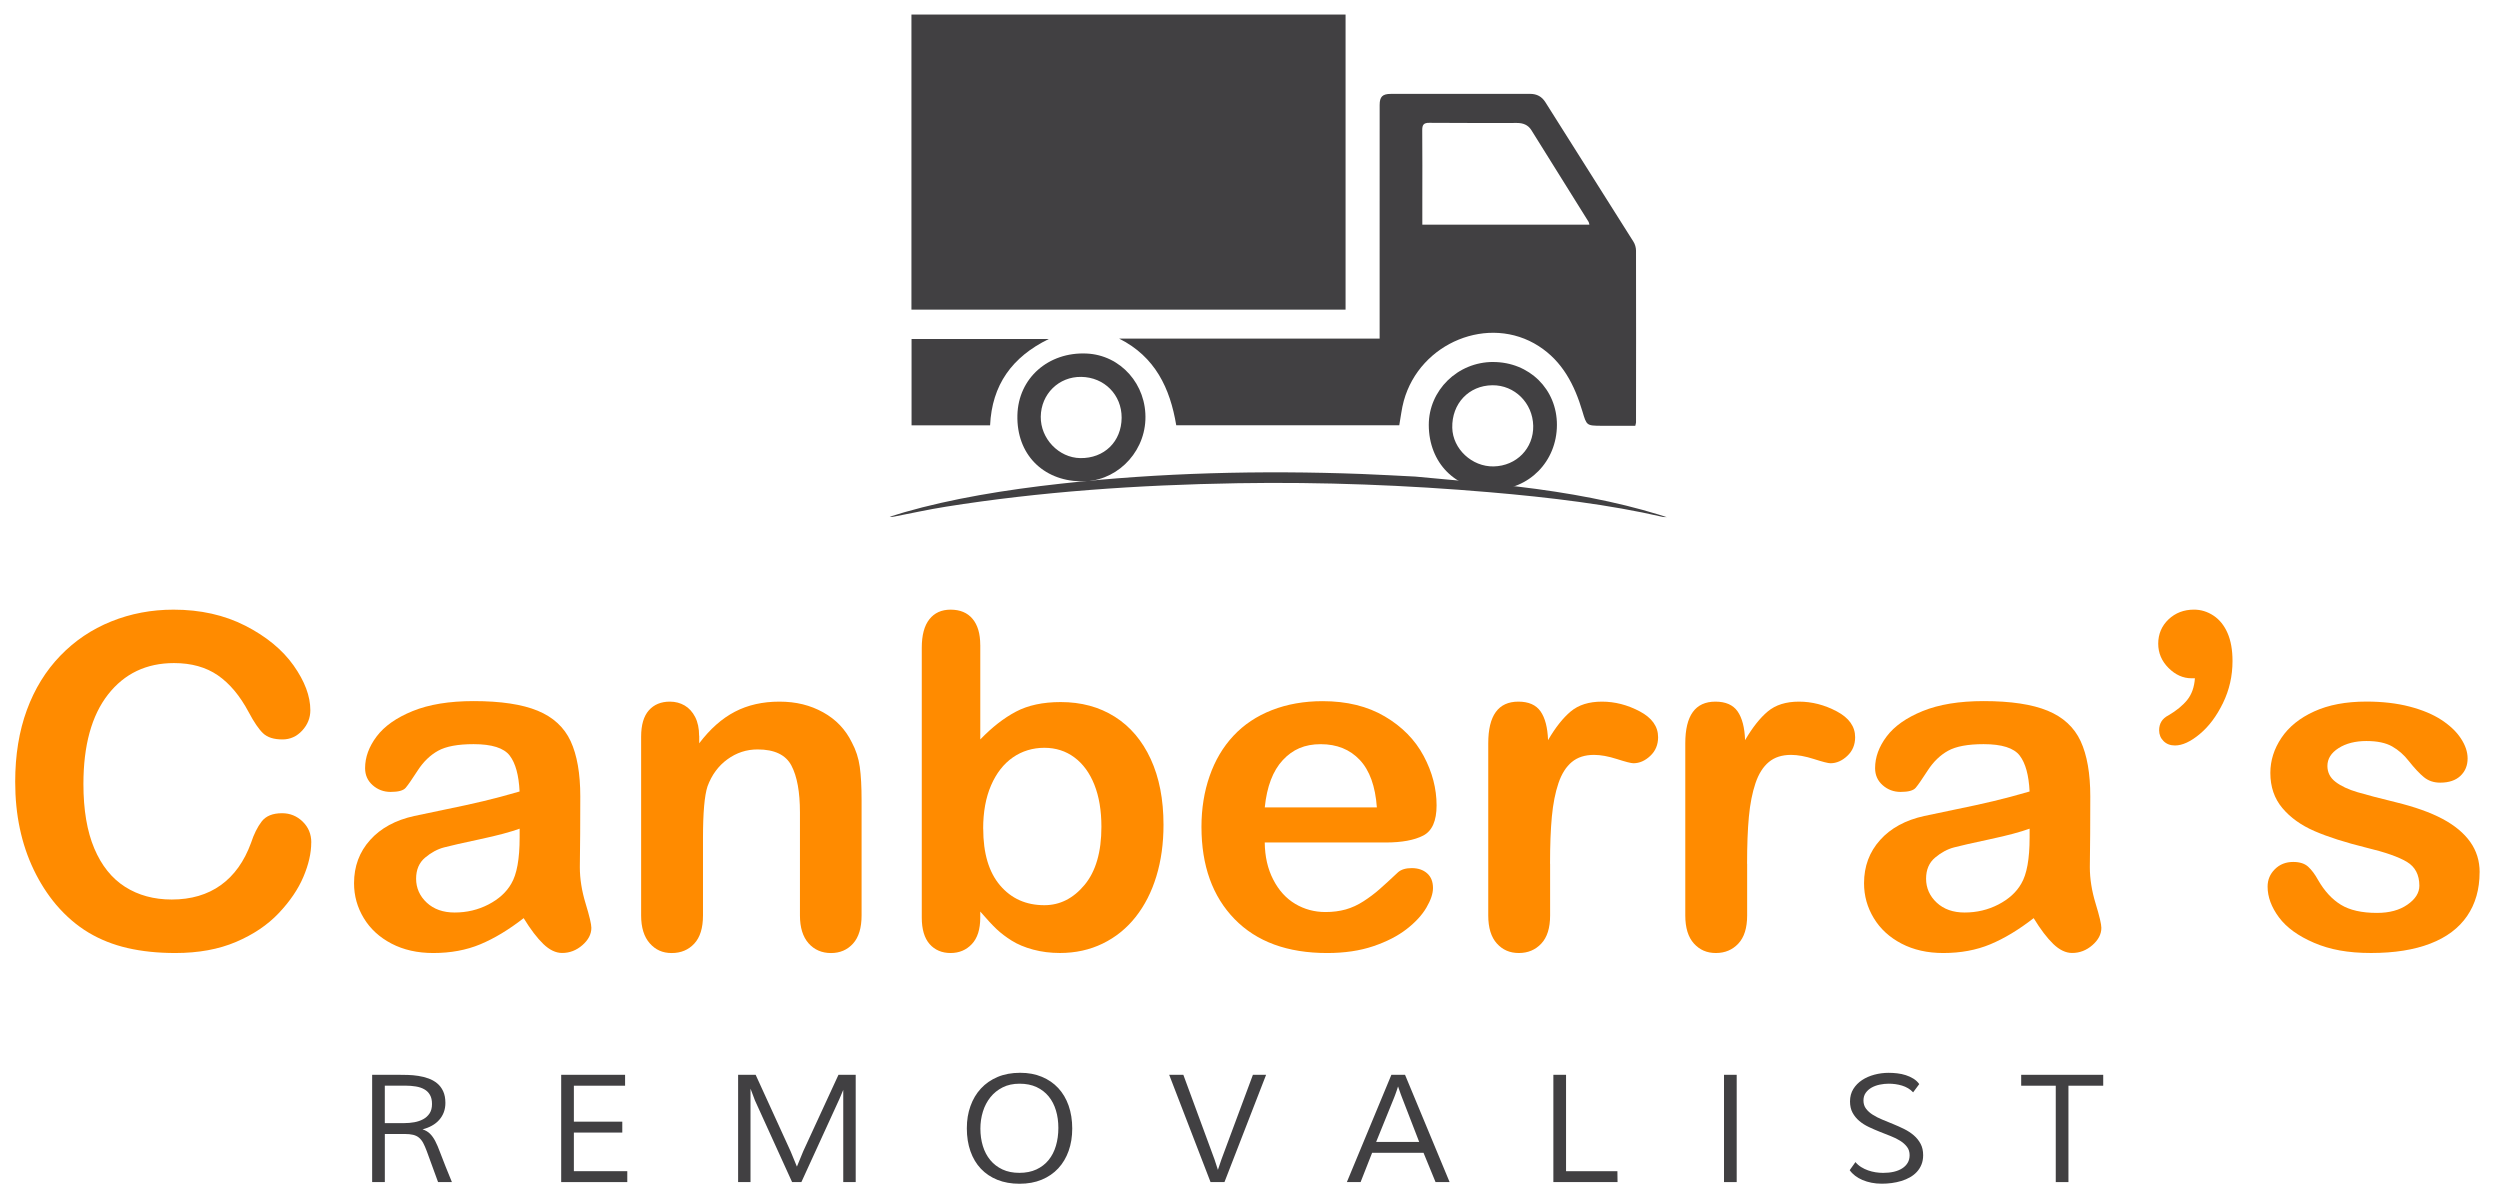
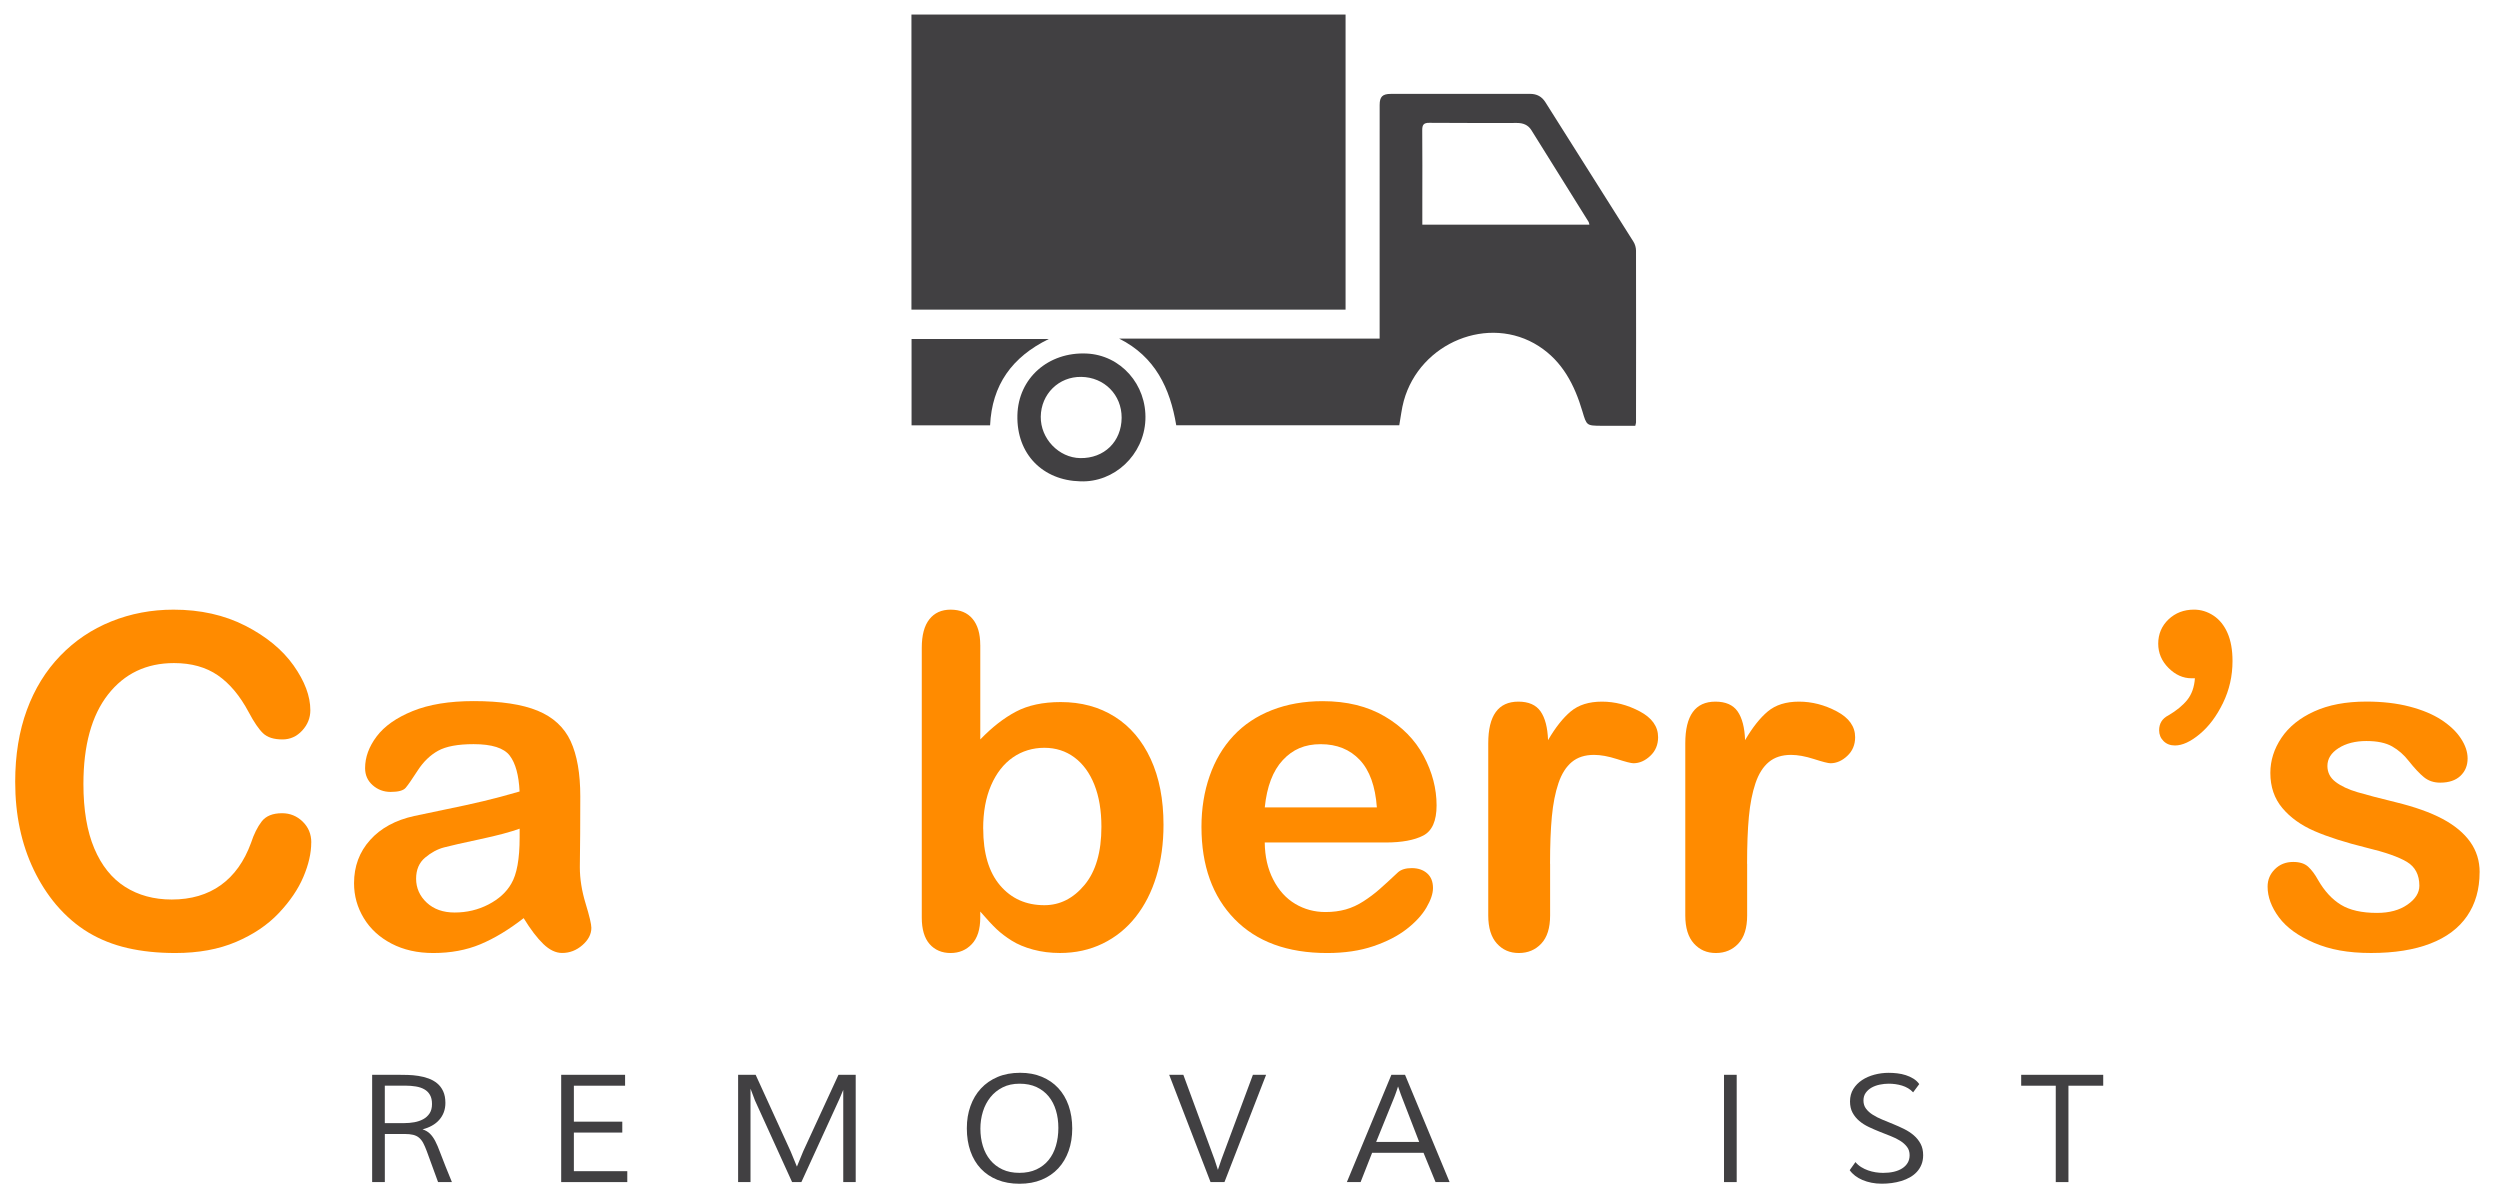
<svg xmlns="http://www.w3.org/2000/svg" id="Layer_1" data-name="Layer 1" version="1.1" viewBox="0 0 885 424">
  <defs>
    <style>
      .cls-1 {
        fill: #414042;
      }

      .cls-1, .cls-2 {
        stroke-width: 0px;
      }

      .cls-2 {
        fill: #ff8b00;
      }
    </style>
  </defs>
  <g>
    <path class="cls-2" d="M110.18,298.24c0,3.74-.92,7.79-2.77,12.15-1.84,4.36-4.74,8.63-8.7,12.83-3.96,4.2-9.01,7.6-15.15,10.22-6.15,2.62-13.31,3.93-21.49,3.93-6.2,0-11.84-.59-16.92-1.76-5.08-1.17-9.69-3.01-13.83-5.49-4.14-2.49-7.95-5.76-11.43-9.82-3.1-3.69-5.75-7.82-7.94-12.39-2.19-4.57-3.84-9.45-4.93-14.63-1.1-5.18-1.64-10.69-1.64-16.52,0-9.46,1.38-17.93,4.13-25.42,2.75-7.48,6.69-13.88,11.83-19.2,5.13-5.32,11.14-9.37,18.04-12.15,6.9-2.78,14.24-4.17,22.05-4.17,9.51,0,17.99,1.9,25.42,5.69,7.43,3.8,13.12,8.49,17.08,14.07,3.95,5.59,5.93,10.86,5.93,15.83,0,2.73-.96,5.13-2.89,7.22-1.92,2.08-4.25,3.13-6.98,3.13-3.05,0-5.33-.72-6.85-2.17-1.52-1.44-3.22-3.93-5.09-7.46-3.1-5.83-6.75-10.18-10.94-13.07-4.2-2.89-9.37-4.33-15.51-4.33-9.78,0-17.57,3.72-23.37,11.14-5.8,7.43-8.7,17.99-8.7,31.67,0,9.14,1.28,16.74,3.85,22.81,2.57,6.07,6.2,10.6,10.9,13.59,4.7,2.99,10.21,4.49,16.52,4.49,6.84,0,12.63-1.7,17.36-5.09,4.73-3.39,8.3-8.38,10.7-14.95,1.01-3.1,2.27-5.62,3.77-7.58,1.5-1.95,3.9-2.93,7.22-2.93,2.83,0,5.26.99,7.3,2.97,2.03,1.98,3.05,4.44,3.05,7.38Z" />
    <path class="cls-2" d="M185.38,325.02c-5.29,4.12-10.41,7.2-15.35,9.26-4.94,2.06-10.49,3.09-16.64,3.09-5.61,0-10.54-1.11-14.79-3.33-4.25-2.22-7.52-5.22-9.82-9.02-2.3-3.79-3.45-7.91-3.45-12.35,0-5.99,1.9-11.09,5.69-15.31,3.79-4.22,9.01-7.05,15.63-8.5,1.39-.32,4.84-1.04,10.34-2.17,5.5-1.12,10.22-2.15,14.15-3.09,3.93-.93,8.19-2.07,12.79-3.41-.27-5.77-1.43-10.01-3.49-12.71-2.06-2.7-6.32-4.05-12.79-4.05-5.56,0-9.74.78-12.55,2.33-2.81,1.55-5.21,3.88-7.22,6.97-2,3.1-3.42,5.15-4.25,6.13-.83.99-2.61,1.48-5.33,1.48-2.46,0-4.58-.79-6.37-2.37-1.79-1.58-2.69-3.59-2.69-6.05,0-3.85,1.36-7.59,4.09-11.22,2.73-3.63,6.98-6.63,12.75-8.98,5.77-2.35,12.96-3.53,21.57-3.53,9.62,0,17.18,1.14,22.69,3.41,5.5,2.27,9.39,5.87,11.67,10.78,2.27,4.92,3.41,11.44,3.41,19.56,0,5.13-.01,9.49-.04,13.07-.03,3.58-.07,7.56-.12,11.95,0,4.12.68,8.41,2.04,12.87s2.04,7.34,2.04,8.62c0,2.25-1.06,4.29-3.17,6.13-2.11,1.84-4.5,2.77-7.18,2.77-2.24,0-4.46-1.06-6.65-3.17-2.19-2.11-4.52-5.17-6.98-9.18ZM183.94,293.35c-3.21,1.18-7.87,2.42-13.99,3.73-6.12,1.31-10.36,2.27-12.71,2.89-2.35.61-4.6,1.82-6.73,3.61-2.14,1.79-3.21,4.29-3.21,7.5s1.25,6.13,3.77,8.46c2.51,2.33,5.8,3.49,9.86,3.49,4.33,0,8.32-.95,11.99-2.85,3.66-1.9,6.35-4.34,8.06-7.34,1.98-3.31,2.97-8.77,2.97-16.36v-3.13Z" />
-     <path class="cls-2" d="M247.52,260.48v2.65c3.85-5.08,8.06-8.81,12.63-11.18,4.57-2.38,9.82-3.57,15.75-3.57s10.93,1.26,15.47,3.77c4.54,2.51,7.94,6.07,10.18,10.66,1.44,2.67,2.38,5.56,2.81,8.66.43,3.1.64,7.06.64,11.87v40.73c0,4.38-1,7.7-3.01,9.94s-4.61,3.37-7.82,3.37-5.91-1.15-7.94-3.45c-2.03-2.3-3.05-5.58-3.05-9.86v-36.48c0-7.22-1-12.73-3.01-16.56-2-3.82-6-5.73-11.99-5.73-3.9,0-7.46,1.16-10.66,3.49-3.21,2.32-5.56,5.52-7.06,9.58-1.07,3.26-1.6,9.35-1.6,18.28v27.42c0,4.44-1.03,7.76-3.09,9.98-2.06,2.22-4.72,3.33-7.98,3.33s-5.75-1.15-7.78-3.45c-2.03-2.3-3.05-5.58-3.05-9.86v-63.26c0-4.17.91-7.28,2.73-9.34,1.82-2.06,4.3-3.09,7.46-3.09,1.92,0,3.66.46,5.21,1.36,1.55.91,2.79,2.27,3.73,4.09.93,1.82,1.4,4.04,1.4,6.65Z" />
    <path class="cls-2" d="M347.02,228.33v33.43c4.12-4.28,8.31-7.55,12.59-9.82,4.28-2.27,9.57-3.41,15.87-3.41,7.27,0,13.64,1.72,19.12,5.17,5.48,3.45,9.73,8.45,12.75,14.99,3.02,6.55,4.53,14.31,4.53,23.29,0,6.63-.84,12.71-2.53,18.24-1.68,5.53-4.13,10.33-7.34,14.39-3.21,4.06-7.1,7.2-11.67,9.42-4.57,2.22-9.61,3.33-15.11,3.33-3.37,0-6.53-.4-9.5-1.2s-5.49-1.86-7.58-3.17c-2.08-1.31-3.86-2.66-5.33-4.05-1.47-1.39-3.41-3.47-5.81-6.25v2.17c0,4.12-.99,7.23-2.97,9.34-1.98,2.11-4.49,3.17-7.54,3.17s-5.57-1.06-7.42-3.17c-1.84-2.11-2.77-5.22-2.77-9.34v-95.57c0-4.44.89-7.79,2.69-10.06,1.79-2.27,4.29-3.41,7.5-3.41,3.37,0,5.96,1.08,7.78,3.25,1.82,2.17,2.73,5.25,2.73,9.26ZM348.06,293.35c0,8.71,1.99,15.41,5.97,20.08,3.98,4.68,9.21,7.01,15.67,7.01,5.5,0,10.25-2.39,14.23-7.18,3.98-4.78,5.97-11.64,5.97-20.56,0-5.77-.83-10.74-2.49-14.91-1.66-4.17-4.01-7.39-7.06-9.66-3.05-2.27-6.6-3.41-10.66-3.41s-7.88,1.14-11.14,3.41c-3.26,2.27-5.83,5.56-7.7,9.86-1.87,4.3-2.81,9.42-2.81,15.35Z" />
    <path class="cls-2" d="M490.53,298.24h-42.81c.05,4.97,1.05,9.35,3.01,13.15,1.95,3.8,4.54,6.65,7.78,8.58,3.23,1.92,6.8,2.89,10.7,2.89,2.62,0,5.01-.31,7.18-.92,2.17-.61,4.26-1.58,6.29-2.89,2.03-1.31,3.9-2.71,5.61-4.21,1.71-1.5,3.93-3.53,6.65-6.09,1.12-.96,2.73-1.44,4.81-1.44,2.25,0,4.06.62,5.45,1.84,1.39,1.23,2.08,2.97,2.08,5.21,0,1.98-.78,4.29-2.33,6.93-1.55,2.65-3.89,5.19-7.02,7.62-3.13,2.43-7.06,4.45-11.79,6.05-4.73,1.6-10.17,2.41-16.32,2.41-14.06,0-24.99-4.01-32.79-12.03-7.8-8.02-11.71-18.89-11.71-32.63,0-6.47.96-12.47,2.89-18,1.92-5.53,4.73-10.28,8.42-14.23,3.69-3.96,8.23-6.99,13.63-9.1,5.4-2.11,11.39-3.17,17.96-3.17,8.55,0,15.89,1.8,22.01,5.41,6.12,3.61,10.7,8.27,13.75,13.99,3.05,5.72,4.57,11.55,4.57,17.48,0,5.51-1.58,9.07-4.73,10.7-3.15,1.63-7.59,2.45-13.31,2.45ZM447.72,285.81h39.69c-.54-7.48-2.55-13.08-6.05-16.8-3.5-3.71-8.11-5.57-13.83-5.57s-9.93,1.88-13.43,5.65c-3.5,3.77-5.63,9.34-6.37,16.72Z" />
    <path class="cls-2" d="M548.74,305.78v18.28c0,4.44-1.04,7.76-3.13,9.98-2.08,2.22-4.73,3.33-7.94,3.33s-5.75-1.12-7.78-3.37c-2.03-2.25-3.05-5.56-3.05-9.94v-60.93c0-9.83,3.55-14.75,10.66-14.75,3.63,0,6.25,1.15,7.86,3.45,1.6,2.3,2.49,5.69,2.65,10.18,2.62-4.49,5.3-7.88,8.06-10.18,2.75-2.3,6.43-3.45,11.02-3.45s9.06,1.15,13.39,3.45c4.33,2.3,6.49,5.35,6.49,9.14,0,2.67-.92,4.88-2.77,6.61-1.84,1.74-3.84,2.61-5.97,2.61-.8,0-2.74-.49-5.81-1.48-3.07-.99-5.79-1.48-8.14-1.48-3.21,0-5.83.84-7.86,2.53-2.03,1.68-3.61,4.18-4.73,7.5-1.12,3.31-1.9,7.26-2.33,11.83-.43,4.57-.64,10.14-.64,16.72Z" />
    <path class="cls-2" d="M618.49,305.78v18.28c0,4.44-1.04,7.76-3.13,9.98-2.08,2.22-4.73,3.33-7.94,3.33s-5.75-1.12-7.78-3.37c-2.03-2.25-3.05-5.56-3.05-9.94v-60.93c0-9.83,3.55-14.75,10.66-14.75,3.63,0,6.25,1.15,7.86,3.45,1.6,2.3,2.49,5.69,2.65,10.18,2.62-4.49,5.3-7.88,8.06-10.18,2.75-2.3,6.43-3.45,11.02-3.45s9.06,1.15,13.39,3.45c4.33,2.3,6.49,5.35,6.49,9.14,0,2.67-.92,4.88-2.77,6.61-1.84,1.74-3.84,2.61-5.97,2.61-.8,0-2.74-.49-5.81-1.48-3.07-.99-5.79-1.48-8.14-1.48-3.21,0-5.83.84-7.86,2.53-2.03,1.68-3.61,4.18-4.73,7.5-1.12,3.31-1.9,7.26-2.33,11.83-.43,4.57-.64,10.14-.64,16.72Z" />
-     <path class="cls-2" d="M719.92,325.02c-5.29,4.12-10.41,7.2-15.35,9.26-4.94,2.06-10.49,3.09-16.64,3.09-5.61,0-10.54-1.11-14.79-3.33-4.25-2.22-7.52-5.22-9.82-9.02-2.3-3.79-3.45-7.91-3.45-12.35,0-5.99,1.9-11.09,5.69-15.31,3.79-4.22,9.01-7.05,15.63-8.5,1.39-.32,4.84-1.04,10.34-2.17,5.5-1.12,10.22-2.15,14.15-3.09,3.93-.93,8.19-2.07,12.79-3.41-.27-5.77-1.43-10.01-3.49-12.71-2.06-2.7-6.32-4.05-12.79-4.05-5.56,0-9.74.78-12.55,2.33-2.81,1.55-5.21,3.88-7.22,6.97-2,3.1-3.42,5.15-4.25,6.13-.83.99-2.61,1.48-5.33,1.48-2.46,0-4.58-.79-6.37-2.37-1.79-1.58-2.69-3.59-2.69-6.05,0-3.85,1.36-7.59,4.09-11.22,2.73-3.63,6.98-6.63,12.75-8.98,5.77-2.35,12.96-3.53,21.57-3.53,9.62,0,17.18,1.14,22.69,3.41,5.5,2.27,9.39,5.87,11.67,10.78,2.27,4.92,3.41,11.44,3.41,19.56,0,5.13-.01,9.49-.04,13.07-.03,3.58-.07,7.56-.12,11.95,0,4.12.68,8.41,2.04,12.87s2.04,7.34,2.04,8.62c0,2.25-1.06,4.29-3.17,6.13-2.11,1.84-4.5,2.77-7.18,2.77-2.25,0-4.46-1.06-6.66-3.17-2.19-2.11-4.52-5.17-6.97-9.18ZM718.47,293.35c-3.21,1.18-7.87,2.42-13.99,3.73-6.12,1.31-10.36,2.27-12.71,2.89-2.35.61-4.6,1.82-6.73,3.61-2.14,1.79-3.21,4.29-3.21,7.5s1.25,6.13,3.77,8.46c2.51,2.33,5.8,3.49,9.86,3.49,4.33,0,8.32-.95,11.99-2.85,3.66-1.9,6.35-4.34,8.06-7.34,1.98-3.31,2.97-8.77,2.97-16.36v-3.13Z" />
    <path class="cls-2" d="M777,240.11h-1.2c-2.99,0-5.71-1.22-8.14-3.65-2.43-2.43-3.65-5.3-3.65-8.62s1.22-6.28,3.65-8.58c2.43-2.3,5.44-3.45,9.02-3.45,2.46,0,4.76.71,6.9,2.12,2.14,1.42,3.79,3.47,4.97,6.17s1.76,6,1.76,9.9c0,5.29-1.12,10.25-3.37,14.87s-4.98,8.29-8.22,10.98c-3.23,2.7-6.16,4.05-8.78,4.05-1.66,0-3.01-.52-4.05-1.56-1.04-1.04-1.56-2.31-1.56-3.81,0-2.41,1.09-4.17,3.29-5.29,2.83-1.66,5.05-3.47,6.65-5.45,1.6-1.98,2.51-4.54,2.73-7.7Z" />
    <path class="cls-2" d="M877.78,308.74c0,6.04-1.47,11.21-4.41,15.51-2.94,4.3-7.28,7.56-13.03,9.78-5.75,2.22-12.74,3.33-20.97,3.33s-14.59-1.2-20.2-3.61-9.75-5.41-12.43-9.02c-2.67-3.61-4.01-7.23-4.01-10.86,0-2.41.85-4.46,2.57-6.17s3.87-2.57,6.49-2.57c2.3,0,4.06.56,5.29,1.68,1.23,1.12,2.41,2.7,3.53,4.73,2.25,3.9,4.93,6.82,8.06,8.74,3.13,1.92,7.39,2.89,12.79,2.89,4.38,0,7.98-.97,10.78-2.93,2.81-1.95,4.21-4.18,4.21-6.69,0-3.85-1.46-6.66-4.37-8.42-2.91-1.76-7.71-3.45-14.39-5.05-7.54-1.87-13.67-3.83-18.4-5.89-4.73-2.06-8.51-4.77-11.34-8.14-2.83-3.37-4.25-7.51-4.25-12.43,0-4.38,1.31-8.53,3.93-12.43,2.62-3.9,6.48-7.02,11.58-9.34,5.1-2.33,11.26-3.49,18.48-3.49,5.67,0,10.76.59,15.27,1.76,4.52,1.18,8.29,2.75,11.31,4.73,3.02,1.98,5.32,4.17,6.89,6.57,1.58,2.41,2.37,4.76,2.37,7.06,0,2.51-.84,4.57-2.53,6.17s-4.08,2.41-7.18,2.41c-2.25,0-4.16-.64-5.73-1.92-1.58-1.28-3.38-3.21-5.41-5.77-1.66-2.14-3.61-3.85-5.85-5.13-2.25-1.28-5.29-1.92-9.14-1.92s-7.24.84-9.86,2.53c-2.62,1.68-3.93,3.78-3.93,6.29,0,2.3.96,4.18,2.89,5.65,1.92,1.47,4.52,2.69,7.78,3.65,3.26.96,7.75,2.14,13.47,3.53,6.79,1.66,12.33,3.63,16.64,5.93,4.3,2.3,7.56,5.01,9.78,8.14,2.22,3.13,3.33,6.7,3.33,10.7Z" />
  </g>
  <g>
    <path class="cls-1" d="M136.23,401.45v17.01h-4.49v-37.98h9.29c1.03,0,2.15.02,3.38.05s2.46.15,3.69.34,2.43.49,3.57.9c1.15.41,2.17.98,3.06,1.71.9.73,1.61,1.66,2.14,2.8.53,1.14.8,2.52.8,4.16,0,1.2-.19,2.3-.57,3.31-.38,1.01-.93,1.91-1.64,2.71-.71.8-1.57,1.48-2.57,2.03-1,.56-2.11.99-3.33,1.3h.03c1.06.35,1.93.86,2.62,1.54.69.68,1.31,1.55,1.87,2.62s1.1,2.34,1.64,3.81,1.2,3.17,1.98,5.1l2.27,5.59h-4.9l-3.99-10.93c-.44-1.18-.87-2.17-1.29-2.95-.43-.78-.93-1.4-1.51-1.87s-1.27-.79-2.06-.98c-.79-.19-1.77-.29-2.94-.29h-7.04ZM136.23,397.58h6.94c1.17,0,2.33-.1,3.5-.31,1.16-.21,2.21-.56,3.14-1.07.93-.5,1.68-1.19,2.26-2.06.57-.87.86-1.97.86-3.31s-.24-2.37-.72-3.22c-.48-.84-1.14-1.51-2-1.99-.85-.49-1.85-.82-3-1.01-1.15-.19-2.4-.29-3.76-.29h-7.23v13.25Z" />
    <path class="cls-1" d="M222.06,418.46h-23.4v-37.98h22.62v3.86h-18.13v12.73h17.14v3.86h-17.14v13.67h18.91v3.86Z" />
    <path class="cls-1" d="M265.7,418.46h-4.41v-37.98h6.21l12.39,27.13,2.19,5.32h.05l2.22-5.4,12.47-27.05h6.1v37.98h-4.41v-32.64l-1.33,3.16-13.49,29.48h-3.29l-13.15-28.91-1.57-4.17v33.08Z" />
    <path class="cls-1" d="M379.57,399.52c0,2.87-.42,5.5-1.27,7.89s-2.07,4.45-3.67,6.18c-1.6,1.73-3.56,3.07-5.87,4.03-2.31.96-4.93,1.43-7.85,1.43s-5.51-.46-7.81-1.38c-2.3-.92-4.26-2.24-5.87-3.94-1.61-1.7-2.84-3.77-3.69-6.18-.85-2.42-1.28-5.12-1.28-8.11s.43-5.48,1.28-7.88c.85-2.4,2.09-4.47,3.7-6.22,1.62-1.75,3.59-3.11,5.92-4.1,2.33-.98,4.98-1.47,7.96-1.47s5.39.47,7.67,1.41c2.28.94,4.22,2.27,5.82,3.99s2.83,3.8,3.68,6.22c.85,2.43,1.28,5.14,1.28,8.13ZM347.06,399.54c0,2.19.29,4.24.87,6.14.58,1.9,1.45,3.56,2.61,4.97,1.16,1.41,2.6,2.52,4.32,3.33,1.72.81,3.72,1.21,6,1.21s4.31-.4,6.04-1.21c1.73-.81,3.17-1.92,4.32-3.34,1.15-1.42,2.01-3.1,2.58-5.04.57-1.94.86-4.04.86-6.3s-.28-4.27-.85-6.18c-.57-1.91-1.42-3.57-2.57-4.98-1.15-1.41-2.58-2.51-4.29-3.31s-3.72-1.2-6.01-1.2-4.28.43-6,1.3c-1.72.87-3.17,2.03-4.34,3.5s-2.06,3.15-2.65,5.07-.89,3.94-.89,6.04Z" />
    <path class="cls-1" d="M418.9,380.47l11.04,29.98,1.2,3.68,1.25-3.7,11.14-29.95h4.67l-14.74,37.98h-4.93l-14.64-37.98h5.01Z" />
    <path class="cls-1" d="M481.64,418.46h-4.85l15.76-37.98h4.83l15.78,37.98h-4.98l-4.25-10.36h-18.21l-4.07,10.36ZM487.15,404.24h15.24l-6.1-15.78c-.14-.33-.29-.72-.44-1.16-.16-.44-.3-.87-.44-1.26-.17-.47-.34-.95-.5-1.44-.17.56-.35,1.09-.52,1.59-.14.43-.29.87-.46,1.29-.17.43-.29.76-.38,1l-6.39,15.76Z" />
-     <path class="cls-1" d="M572.61,418.46h-22.72v-37.98h4.49v34.12h18.18l.05,3.86Z" />
    <path class="cls-1" d="M614.79,418.46h-4.49v-37.98h4.49v37.98Z" />
    <path class="cls-1" d="M656.84,411.39c.57.7,1.25,1.28,2.02,1.76.77.48,1.59.87,2.45,1.17s1.75.53,2.66.67c.91.14,1.8.21,2.67.21,1.37,0,2.63-.13,3.78-.4,1.15-.27,2.13-.67,2.96-1.2.83-.53,1.47-1.18,1.93-1.96.46-.77.69-1.67.69-2.7,0-1.15-.3-2.13-.91-2.93s-1.4-1.53-2.39-2.15-2.11-1.19-3.38-1.68c-1.27-.5-2.56-1-3.87-1.53-1.31-.52-2.6-1.08-3.87-1.68-1.27-.6-2.4-1.31-3.38-2.14s-1.78-1.8-2.39-2.92c-.61-1.12-.91-2.46-.91-4,0-1.67.39-3.13,1.17-4.4.78-1.26,1.82-2.31,3.1-3.16s2.75-1.48,4.38-1.92c1.63-.43,3.31-.65,5.04-.65.99,0,2.01.06,3.05.18s2.05.34,3.01.65c.97.31,1.86.72,2.69,1.23s1.52,1.15,2.07,1.93l-2.17,2.92c-.52-.57-1.12-1.06-1.79-1.45-.67-.39-1.38-.71-2.14-.94s-1.54-.4-2.33-.51-1.59-.16-2.37-.16c-1.06,0-2.12.11-3.18.33s-2.02.57-2.87,1.04c-.85.48-1.55,1.1-2.09,1.85-.54.76-.81,1.67-.81,2.75s.3,2.08.91,2.88c.61.81,1.41,1.53,2.4,2.15.99.63,2.12,1.2,3.38,1.72,1.26.52,2.55,1.05,3.87,1.59,1.32.54,2.61,1.12,3.88,1.75,1.26.63,2.39,1.37,3.38,2.22s1.79,1.85,2.4,2.99c.61,1.14.91,2.48.91,4.03,0,1.24-.2,2.34-.6,3.33s-.95,1.85-1.64,2.6c-.7.75-1.51,1.39-2.45,1.92s-1.95.96-3.04,1.29c-1.09.33-2.22.57-3.4.73-1.18.16-2.36.23-3.52.23-1.27,0-2.48-.11-3.63-.34-1.15-.23-2.21-.55-3.18-.96-.97-.42-1.85-.92-2.62-1.51-.77-.59-1.41-1.25-1.92-1.98l2.04-2.87Z" />
    <path class="cls-1" d="M727.74,418.46v-34.12h-12.24v-3.86h29.04v3.86h-12.31v34.12h-4.49Z" />
  </g>
  <g>
-     <path class="cls-1" d="M501.14,168.72c12.02,1.16,24.2,2.12,36.02,3.52,18.2,2.15,35.12,5.35,50.06,9.93.8.25,1.58.51,2.77.89-.78-.03-1.09-.01-1.3-.06-19.03-4.39-39.92-6.92-61.45-8.76-29.32-2.51-59.03-3.67-89.07-3.18-35.6.59-70.26,3.04-103.26,8.3-6.31,1-12.25,2.33-18.36,3.51-.42.08-.85.16-1.59.05,1.72-.53,3.39-1.07,5.15-1.58,16.72-4.8,35.58-7.93,55.59-10.14,34.85-3.84,70.38-4.76,106.4-3.41,6.39.24,12.75.62,19.13.93l-.08-.02Z" />
    <g>
      <path class="cls-1" d="M322.65,5.15h153.68v104.46h-153.68V5.15Z" />
      <path class="cls-1" d="M488.39,119.85c0-8.3,0-16.28,0-24.26,0-19.48,0-38.97.01-58.45,0-2.89.99-3.9,3.94-3.9,16.44-.02,32.88,0,49.32-.01,2.4,0,4.16.96,5.42,2.97,10.39,16.45,20.8,32.89,31.16,49.36.57.9.91,2.11.91,3.17.05,20.27.02,40.53,0,60.8,0,.25-.1.5-.26,1.2-3.97,0-8.02.03-12.07,0-5.18-.05-5.15-.08-6.65-5.12-2.76-9.3-7.02-17.66-15.47-23.09-17.53-11.28-42.05-1.32-47.76,19.39-.76,2.74-1.05,5.61-1.6,8.64h-78.95c-2.17-13.08-7.42-24.26-20.22-30.69h92.22ZM562.65,79.53c-.14-.51-.15-.78-.28-.98-6.75-10.83-13.51-21.65-20.26-32.47-1.18-1.89-2.96-2.55-5.1-2.55-10.35,0-20.69.04-31.04-.05-1.99-.02-2.51.7-2.5,2.59.08,8.26.03,16.52.03,24.78,0,2.84,0,5.69,0,8.68h59.14Z" />
      <path class="cls-1" d="M322.69,120.01h48.58c-13.1,6.4-20.11,16.31-20.78,30.56h-27.8v-30.56Z" />
-       <path class="cls-1" d="M528.54,128.15c12.85,0,22.65,9.66,22.61,22.29-.04,12.95-9.91,22.96-22.65,22.97-13.24.02-22.69-9.54-22.71-22.97-.02-12.27,10.21-22.29,22.76-22.3ZM542.76,150.73c-.18-8.09-6.59-14.44-14.48-14.35-8.35.1-14.37,6.5-14.18,15.06.17,7.48,6.98,13.83,14.65,13.67,8.1-.17,14.18-6.41,14.01-14.39Z" />
      <path class="cls-1" d="M382.38,170.39c-13.14-.32-22.56-9.55-22.22-23.41.32-13.17,10.99-22.44,24.48-21.83,12.1.54,21.36,11,20.83,23.51-.53,12.37-11.01,22.24-23.09,21.73ZM397.06,147.88c.04-8.1-6.12-14.34-14.29-14.46-7.96-.13-14.24,6.05-14.34,14.09-.1,7.76,6.37,14.54,13.99,14.66,8.48.13,14.59-5.84,14.64-14.29Z" />
    </g>
  </g>
</svg>